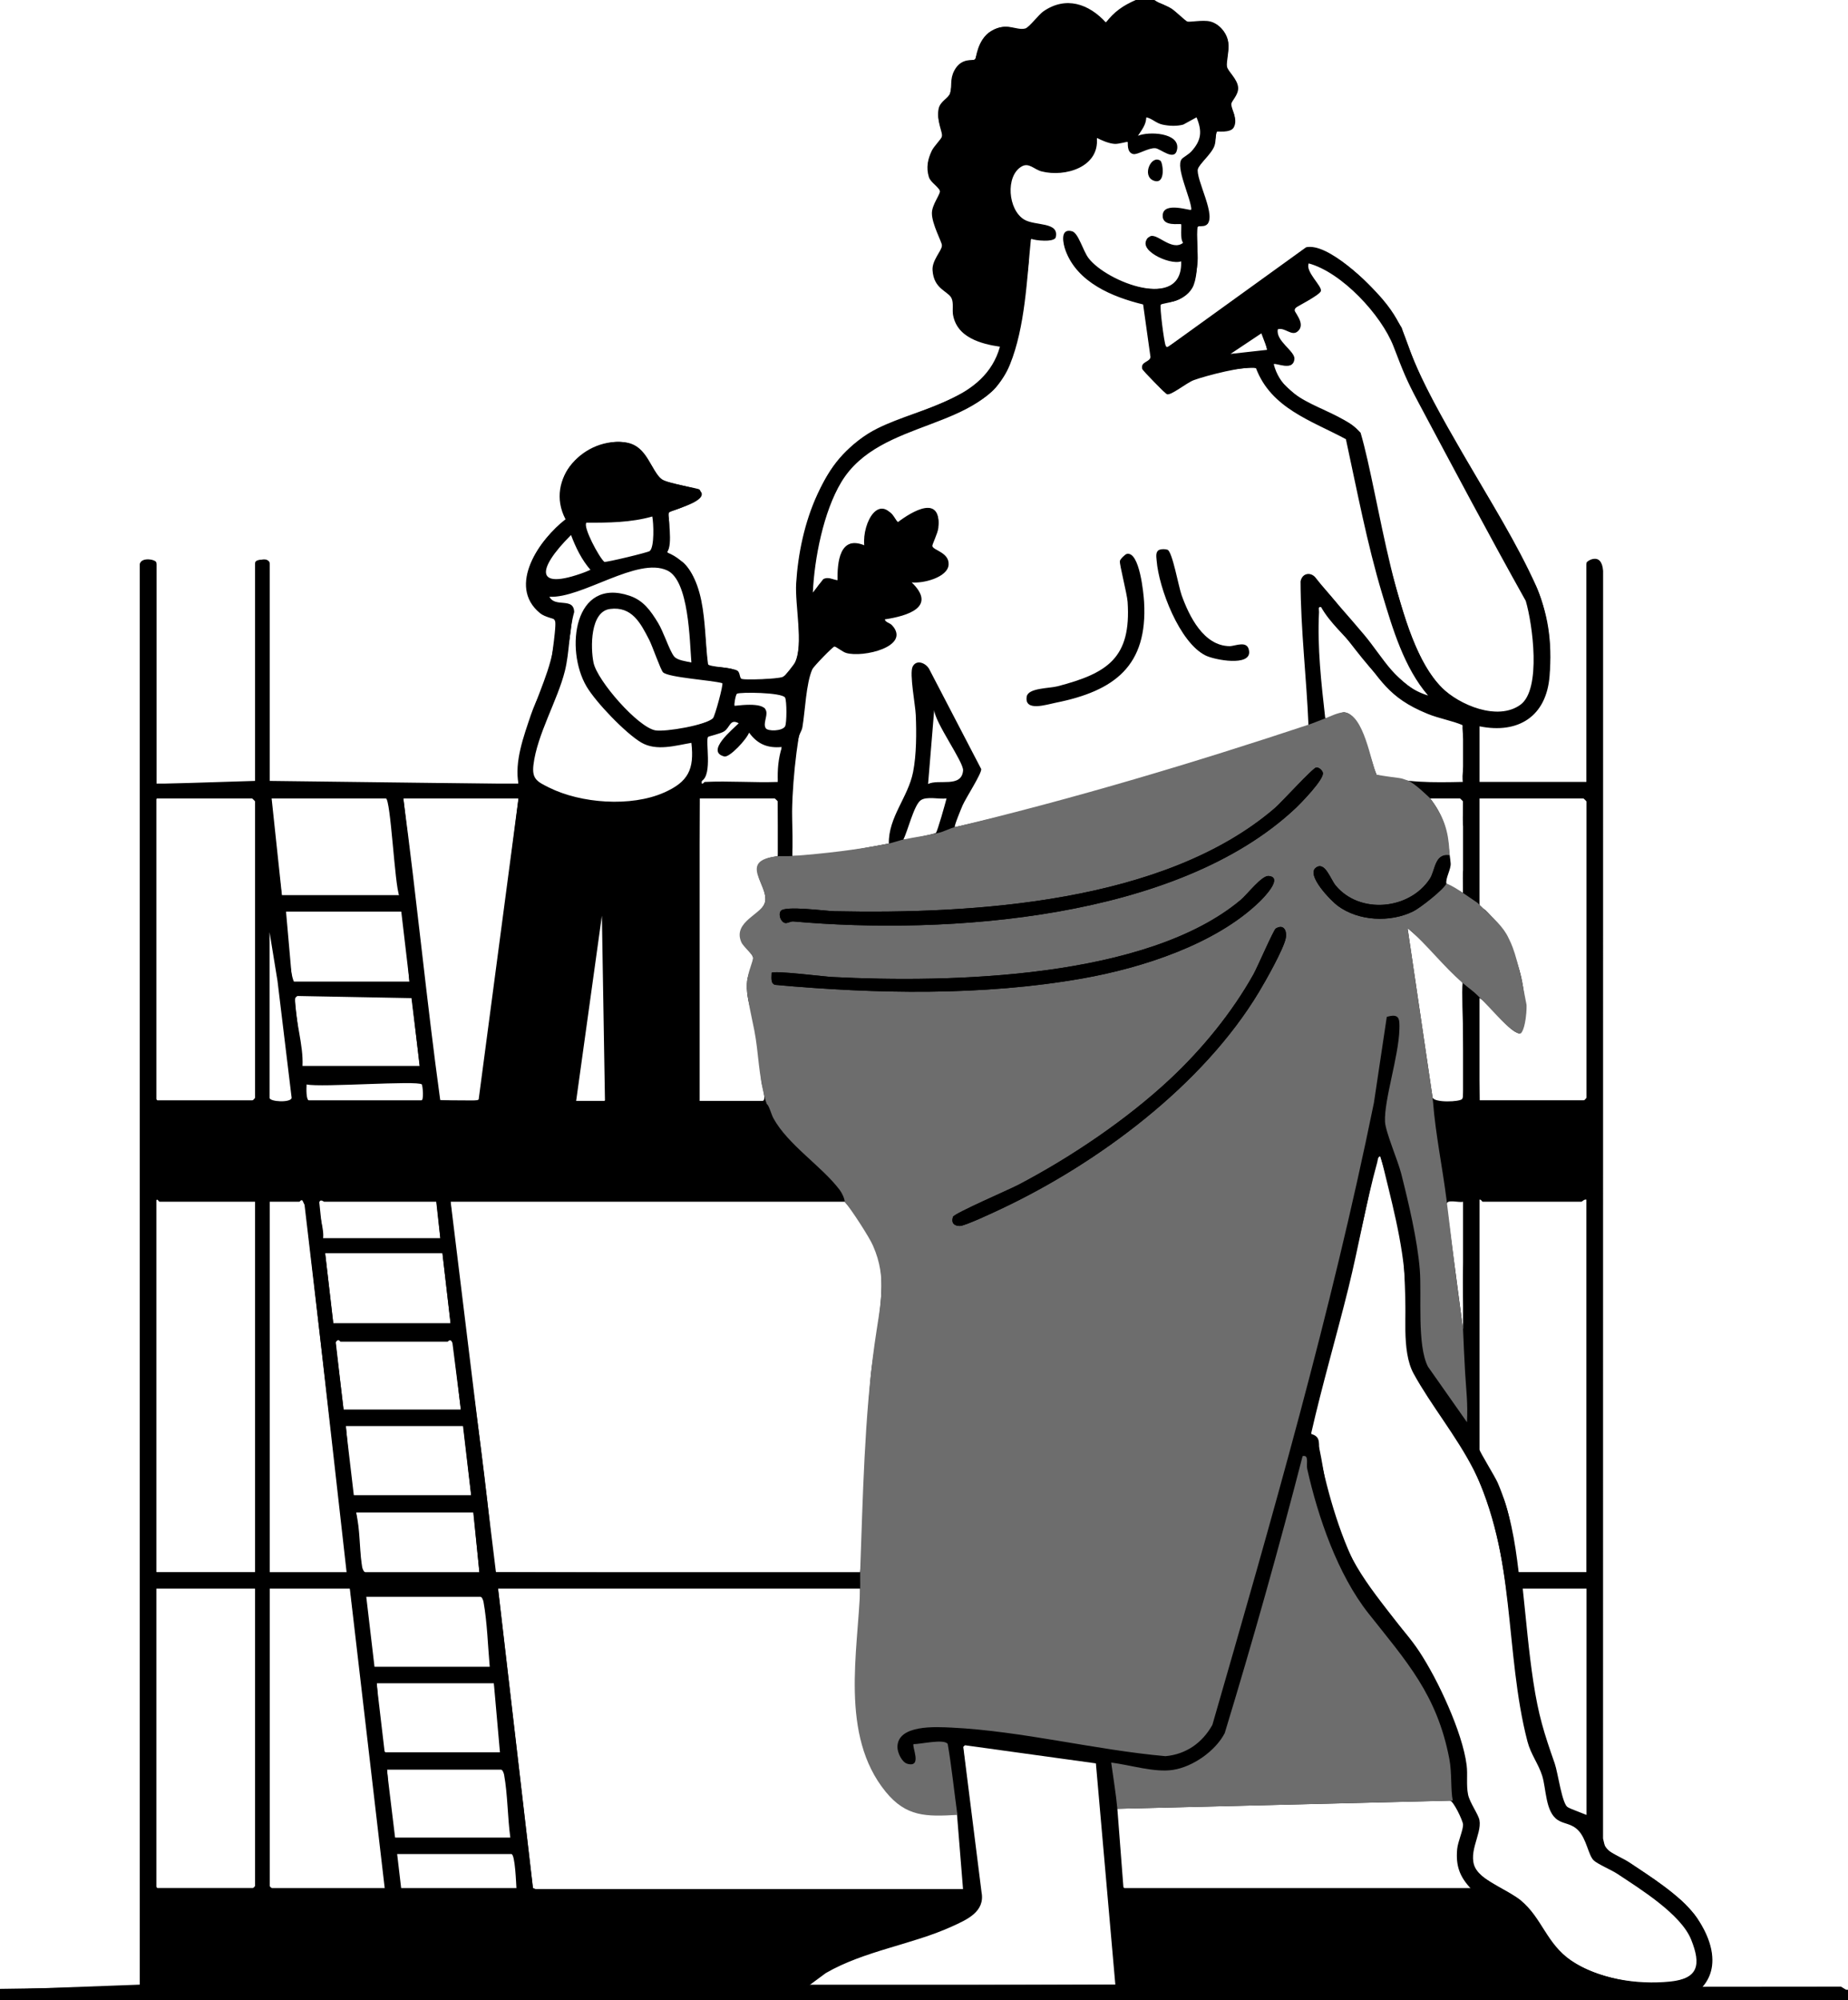
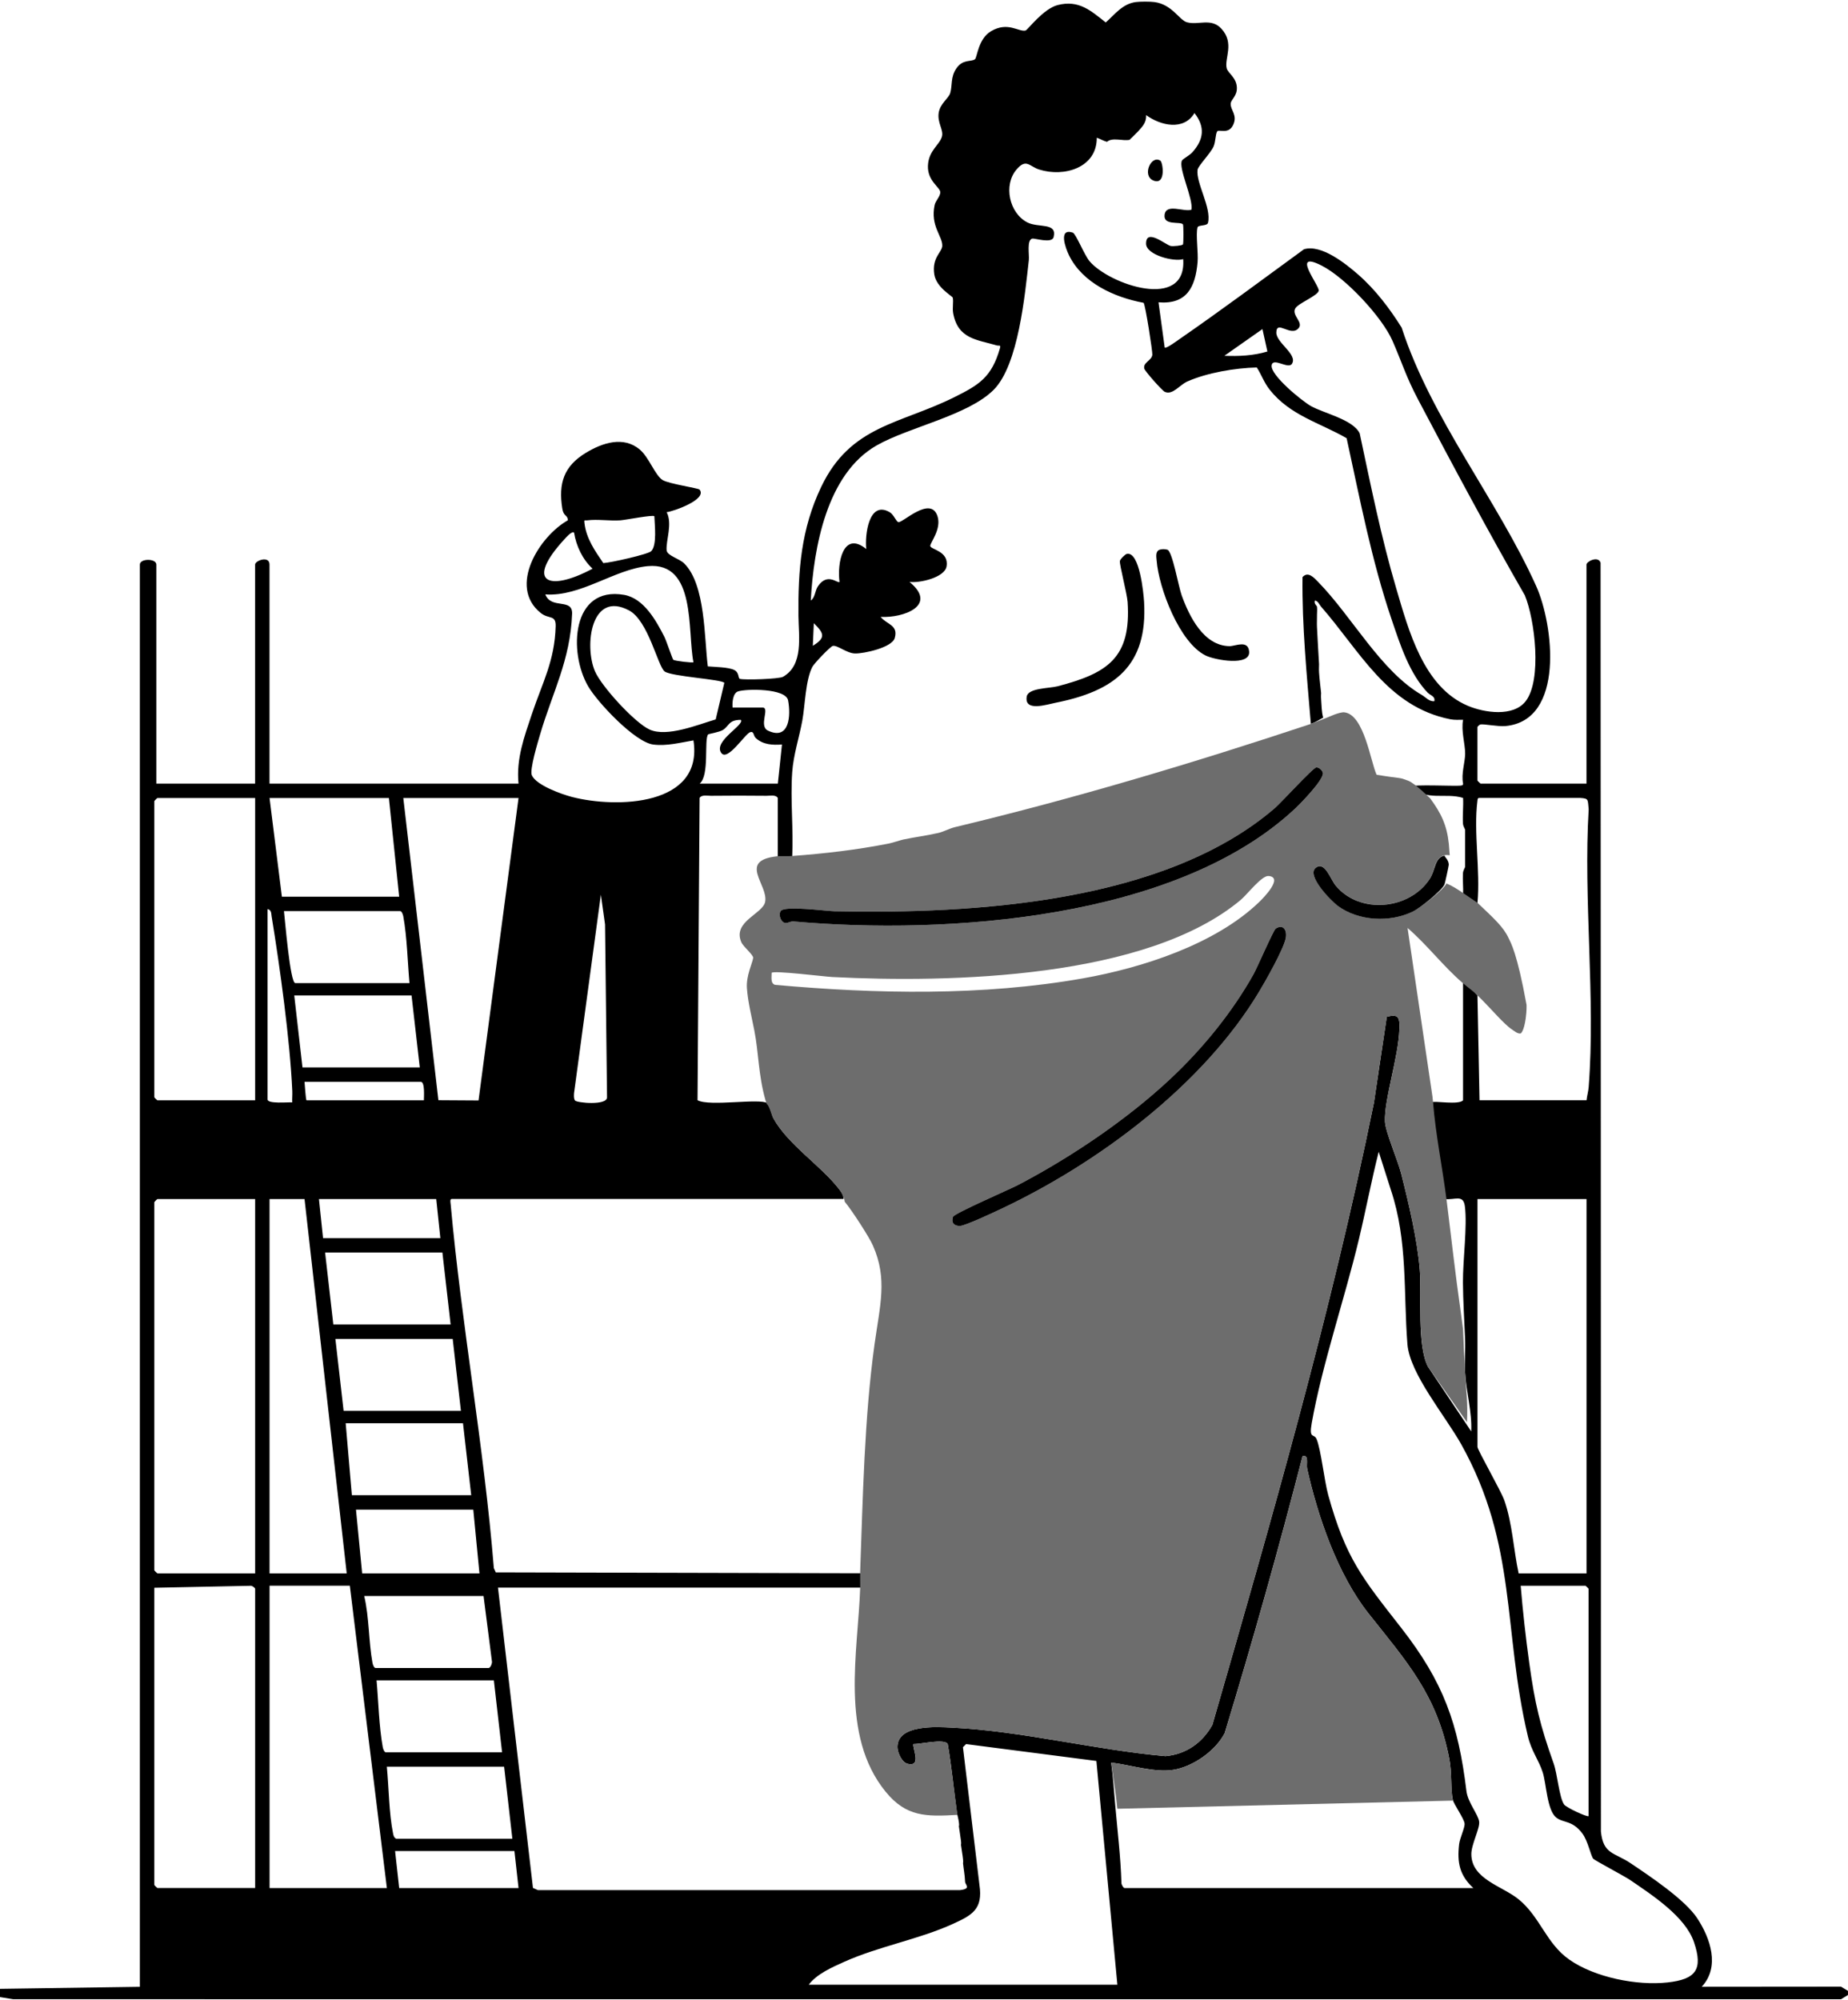
<svg xmlns="http://www.w3.org/2000/svg" id="Layer_3" data-name="Layer 3" viewBox="0 0 894.21 967.61">
  <g>
-     <path d="M558.59,0c2.53,1.81,5.65,2.49,8.28,4.16,1.88,1.19,6.71,5.91,7.6,6.24,1.18.45,7.46-.89,11.07-.02,4.43,1.07,8.15,5.57,8.8,10.11.57,3.97-1.01,9.36-.62,11.71s5.18,6.03,5.4,10.25c.18,3.44-3.18,6.38-3.3,7.81-.21,2.35,3.48,7.45,1.12,11.46-1.63,2.78-8.16,1.66-8.48,1.97-.24.24-.01,4.48-.76,6.71-1.34,4.02-7.6,9.23-8.05,10.93-1.41,5.29,9.91,24.17,3.82,27.66-1.26.72-3.65.28-3.92.53-1.1,1.03,1.59,22.42-2.6,29.75s-14.42,7.15-15.26,8.13c-.65.76,1.58,18.3,2.37,19.83.62,1.2,1.29,1.1,1.99-.03l65.96-47.58c10.59-2.31,30.49,17.46,37.08,25.23,11.55,13.61,11.08,22.3,18.1,36.66,16.38,33.54,39.2,66.62,55.13,100.17,7,14.73,8.77,28.99,7.49,45.34-1.53,19.55-15.11,28.14-33.89,24.35v26.88h51.78v-106.02c0-.77,7.32-5.62,8.01,3.94l-.03,613.25,1.24,5.23c12.19,6.77,26.24,15.33,36.6,24.63,10.9,9.8,21.77,29.47,9.95,42.31l70.77,1.01v4.98H0v-4.98l67.7-2.49V273.26c0-4.03,7.97-2.72,7.97-1v107.01l47.79-1.49v-105.52c0-2.04,6.97-2.04,6.97,0v105.52l120.47,1.49c-2.03-10.89,2.46-22.93,5.96-33.36,2.49-7.41,7.96-17.21,9.54-24.31.53-2.39,3.03-21.03,2.31-21.86-.26-.3-5.14-1.25-7.37-3.08-16.26-13.29,0-36,12.31-45.45-10.38-19.75,9.44-40.27,29.46-37.12,10.35,1.63,11.93,14.1,17.1,17.74,3.27,2.3,18.42,3.93,19.28,6.62,1.53,4.75-14.95,8.28-15.78,9.55s2.16,15.6-1,19.21c20.39,8.15,17.35,36.05,19.91,54.19.78,1.26,11.72,1.5,14.15,3.03,1.49.93.95,3.79,2.3,4.12,2.47.6,17.8.16,19.81-.99.98-.56,5.24-5.96,5.81-7.13,4.17-8.51-.09-27.72.56-38.26,1.75-28.33,12.65-61.76,39.49-75,21.25-10.48,51.79-13.36,59.12-39.45-9.26-1.32-20.62-4.5-22.66-15.16-.52-2.71.33-5.81-.74-8.22-1.6-3.59-8.69-4.32-9.22-13.71-.27-4.76,4.4-9.15,4.56-11.85.09-1.51-4.95-10.37-4.87-15.77.06-4.1,4.22-9.14,3.91-10.8-.3-1.55-4.53-3.83-5.37-6.56-1.4-4.53-.54-8.6,1.37-12.67,1.03-2.2,4.7-5.8,5.02-7.01.39-1.49-2.91-7.98-1.65-13.51.81-3.56,4.92-5.14,5.56-7.38,1.01-3.51-.27-6.66,2-10.95,3.46-6.56,9.27-4.58,10.09-5.34.59-.55.8-9.39,7.7-13.7,7.47-4.66,12.17-.15,16.53-1.31,1.9-.5,6.37-6.6,8.75-8.26,10.83-7.53,21.98-3.76,30.31,5.39,3.92-5.27,8.43-8.29,14.44-10.93h8.96ZM571.84,76.94c.79-.95,3.25-2.15,4.7-3.75,4.79-5.31,5.26-9.71,2.43-16.42l-6.4,3.5c-3.15.86-6.87.7-10.05.01s-4.95-2.92-7.9-3.54c.05,3.52-2.22,6.18-3.99,8.95,5.24-2.22,20.29-1.54,18.97,6.45-1.05,6.32-8.05-.25-10.55-.44-3.44-.26-8.66,3.32-10.71,2.83-3.34-.8-2.39-5.49-2.7-5.86-.21-.24-4.3,1.08-6.31.94-2.79-.18-6.12-1.66-8.61-2.93,1.4,14.18-15.31,19.13-26.71,16.24-3.66-.93-6.1-4.45-9.68-2.37-7.91,4.6-6.6,21.01,1.29,25.69,5.34,3.17,17.03.94,15.23,8.57-.58,2.46-10.01,1.66-11.99.65-1.97,19.48-2.79,42.74-10.2,60.98-13.29,32.72-62.72,25.43-81.58,56.81-8.61,14.33-13.02,36.88-13.76,53.42l5-6.46c2.32-1.37,4.59.19,6.93.49-.11-8.63.98-21.79,12.94-16.92-1.03-11.04,7.61-26.91,15.96-10.95,7.42-5.68,21.37-13.83,19.9,2.49-.24,2.65-3.08,8.16-2.91,8.86.51,2.15,8.23,3.08,7.87,8.99-.39,6.24-12.68,9.26-17.91,8.54,12.49,12-2.09,16.29-12.94,17.92.16,1.55,2.3,1.54,3.53,2.91,9.23,10.22-14.11,15.77-22.29,13.33-1.75-.52-4.88-3.14-5.66-3.08s-10.07,9.63-10.68,10.99c-3.04,6.76-3.49,20.52-4.8,28.05-.32,1.84-1.56,3.22-1.85,5.12-2.99,19.29-3.75,37.59-3.08,57.16,15.86.24,31.28-3.24,46.75-6.03-.2-12.87,9.31-22.33,11.73-34.56,1.66-8.38,1.68-19.05,1.31-27.64-.21-4.89-3.15-20.04-1.53-23.35,1.89-3.86,6.84-1.67,8.29,1.66l24.9,47.85c.32,2.09-7.36,13.87-8.97,17.51-.61,1.39-4.27,10.19-3.81,10.62,57.96-12.89,114.57-31.17,171.16-48.87-.95-23.35-3.8-46.67-3.85-70.05.69-3.66,4.41-4.8,7.02-2.09,7.59,9.61,15.94,18.58,23.79,27.97,9.2,10.99,15.81,24.82,30.89,29.33-11.57-13.41-17.11-32.17-22.17-49-7.39-24.6-12.14-49.92-17.59-75-16.72-8.99-36.15-14.88-43.5-34.33-5.14-1.42-24.36,3.68-30.05,5.75-3.6,1.31-11.24,7.75-13.13,6.8-.85-.42-11.65-11.37-11.86-12.19-.95-3.62,3.75-3.22,3.98-5.78l-3.56-25.42c-14.81-3.59-31.9-10.63-37.56-26.16-1.12-3.08-2.91-10.95,3.2-9.24,3.07.86,5.23,9.41,7.96,13,8.75,11.52,45.82,26,44.79,1.52-5.43,2.13-22.99-6.05-15.31-11.88,3.28-2.5,10.61,7.4,16.31,2.92-1.67-1.67-.65-8.62-1-8.95-.56-.54-9.35,1.5-8.91-4.5.48-6.59,13.3-1.93,13.88-2.47-.11-5.45-7.88-20.73-4.67-24.59ZM616.34,176.21c5.21,20.16,30,20.28,42.02,33.13,9.02,30.55,16.73,100.92,39.13,123.15,8.65,8.59,27.3,16.47,38.27,8.4,10.15-7.47,5.83-38.98,2.53-50.18-17.82-31.84-34.91-64.06-52.08-96.26-6.07-11.39-7.33-15.03-11.93-26.9-5.92-15.25-25.05-35.78-41.01-40.12-1.78,3.94,6.48,10.94,5.9,13.33-.51,2.08-12.4,7.89-12.87,8.58-.81,1.17,6.11,7.23,1.56,11.03-2.89,2.42-6.04-2.08-9.53-1.09-1.24,5.63,8.35,10.58,8.01,14.37-.55,6.22-9.11,1.67-10,2.55ZM610.35,161.27l-14.92,9.94,17.92-1.99-3-7.95ZM314.4,266.56c2.34-1.93,1.86-13.55,1.23-16.69-10.29,2.93-21.26,3.03-31.86,2.99-1.88,1.87,6.2,16.97,8.67,18.96,1.1.26,21.09-4.54,21.96-5.25ZM285.76,275.74c-4.32-4.98-7.14-10.79-9.45-16.91-17.03,16.96-18.09,27.92,9.45,16.91ZM334.55,320.54c-.86-10.45-1.13-39.64-11.67-44.57-14.48-6.78-41.23,13.59-57.03,12.72,2.74,5.44,11.79.05,11.99,7.4-2.59,9.17-2.23,19.33-4.49,28.46-3.52,14.19-13.49,30.78-15.23,45.53-.81,6.83,1.87,8.08,7.52,10.9,15.53,7.74,39.7,9.49,55.65,2.45,11.7-5.17,14.74-11.16,13.26-24.06-7.68,1.29-16.92,4.15-24.24-.15-7.59-4.46-22.05-19.52-26.55-27.22-10.42-17.83-6.07-52.92,20.89-43.79,6.75,2.28,10.2,7.27,13.77,13.11,2.61,4.27,5.39,13.12,7.71,16.18,1.52,2,6.04,2.39,8.41,3.03ZM707.94,378.28v-27.38c-5.47-2.36-11.4-3.21-17.28-5.62-19.34-7.92-22.53-16.73-34.49-31.22-5.57-6.75-12.67-12.79-16.94-20.4-1.64-.27-.92,1.34-.98,2.46-.89,16.94,1.11,34.49,3,51.28,2.98.72,7.07-2.98,9.3-2.78,8.27.75,12.68,23.93,15.55,30.19,13.98,3.97,27.4,3.78,41.86,3.45ZM320.86,325.27c-1.17-1.08-5.16-12.7-6.7-15.69-4.17-8.1-8.34-16.36-18.98-14.98-9.66,1.25-9.47,18.81-7.98,26,1.82,8.75,21.61,31.35,29.98,32.73,4.88.81,24.59-2.54,27.83-5.91.92-.96,5.11-16.3,4.49-16.92-4.96-1.44-25.88-2.69-28.64-5.23ZM370.52,352.28c1.02,1.6,7.97,1.46,9.35-.86.88-1.48.88-12.47,0-13.96-1.48-2.51-21.83-2.73-23.27-1.84-.64.4-1.52,5.44-1.14,5.83,23.54-2.75,12.35,6.61,15.06,10.83ZM449.07,379.28c5.08-2.56,16.23,2.05,16.95-6.54.34-4.04-13.65-23.21-13.98-29.28l-2.96,35.83ZM341.03,378.28c11.73-.56,23.61.41,35.35,0-.25-5.7.21-11.47,1.99-16.91-7,.67-11.84-1.37-15.92-6.98-.96,3.05-9.41,12.21-11.98,11.56-9.26-2.35,4.14-13.18,6.98-16.05-4.26-2.36-4.1,1.95-7.05,3.91-1.69,1.12-7.49,2.37-7.76,2.68-1.46,1.67,2.26,18.23-3.09,21.31-.25,3.03,1.03.5,1.48.48ZM75.67,532.58h46.3c.11,0,1.49-1.39,1.49-1.49v-143.35c0-.11-1.39-1.49-1.49-1.49h-46.3v146.34ZM193.16,433.03c-2.14-4.27-4.11-46.79-6.47-46.79h-55.26l4.98,46.79h56.76ZM250.91,386.25h-55.76c6.52,48.51,11.21,97.6,17.86,145.9,3.43.25,18.88,1.84,19.83-1.21l18.07-144.7ZM376.37,414.12c.86-1,0-22.65,0-26.38,0-.11-1.39-1.49-1.49-1.49h-36.34v146.34h30.37c2.28,0-.3-7.64-.49-9.47-.62-5.94-.37-12.96-1.13-18.78-1.37-10.41-6.87-19.67-5.74-29.89.36-3.24,3.14-8.67,2.89-11.03-.29-2.87-6.6-5.83-5.99-11.88.55-5.53,10.75-10.2,11.78-15.26,1.47-7.24-8.91-15.31.25-20.59,1.85-1.07,5.7-1.35,5.9-1.58ZM458.02,386.25c-3.52.49-9.7-1.14-12.52.91-3.31,2.4-6.27,14.99-8.39,18.98.63.49,15.08-2.7,15.73-3.17.71-.52,4.6-14.4,5.18-16.73ZM707.94,432.04v-44.3c0-.11-1.39-1.49-1.49-1.49h-14.44c5.9,7.61,7.84,13.91,8.94,23.41.27,2.33.85,6.08.99,8,.22,2.86-2.57,7.2-2.05,9.77.11.52,6.85,3.67,8.05,4.62ZM715.91,532.58h50.28c.11,0,1.49-1.39,1.49-1.49v-143.35c0-.11-1.39-1.49-1.49-1.49h-50.28v52.76c0,.17,1.84.3,3.01,1.43,13.51,13.14,22.72,39.41,16.94,57.85-.23.74.37,2.17-1.51,1.44-5.62-2.19-12.77-13.62-18.44-16.91v49.77ZM194.16,441h-55.76l2.99,33.85h56.76l-3.98-33.85ZM292.73,532.58l-1.49-89.6-12.45,89.6h13.94ZM681.07,448.96l12.11,81.96c.89,2.69,13.34,2.14,14.33.73,2.3-3.3-.69-48.4.22-56.1-7.02-10.15-17.36-18.46-26.66-26.59ZM130.43,450.95v80.14c0,1.95,10.27,2.5,10.69.04l-6.85-56.64-3.84-23.54ZM146.37,515.66h56.76l-4.03-32.8-55.19-1.03c-1,.72-1.13.84-1.12,2.02.02,9.83,4.08,21.61,3.59,31.81ZM204.12,524.62c-1.9-2.04-48.91,1.56-55.76,0-.09,1.61-.43,7.96,1.49,7.96h53.77c1.81,0,.79-7.65.5-7.96ZM634.39,693.69c5.32,1.36,3.32,5.38,4.12,9.34,3.97,19.67,10.58,42.68,20.46,60.18,7.49,13.26,19.44,23.02,27.87,35.85,8.89,13.52,20.8,38.86,22.83,54.82.6,4.75-.25,9.52.69,14.24.8,3.98,5,9.56,5.52,12.44,1.27,7.18-6.8,16.8-1,24.85,3.15,4.38,16.01,9.8,20.96,13.89,10.4,8.58,12.41,20.97,24.54,29.22,13.17,8.96,31.91,11.66,47.62,10.11,13.86-1.36,15.19-8.13,10.33-20.27-4.94-12.36-24.74-24.57-35.8-31.9-2.82-1.87-9.63-4.74-11.41-6.51-2.59-2.57-3.43-10.35-7.43-14.47-3.35-3.44-6.69-2.92-9.92-5.02-6.02-3.91-5.55-15.05-7.52-21.35-1.85-5.91-5.48-10.25-7.17-16.73-11.06-42.56-5.67-91.47-25.99-131.3-8.4-16.47-20.72-31.32-29.08-46.58-6.07-11.09-3.24-30.23-3.96-42.83-1.2-21.23-7.05-41.71-11.95-62.22-1.43-.23-1.39,1.76-1.67,2.78-5.4,19.48-9.02,40.89-13.93,60.75-5.84,23.61-12.73,46.98-18.11,70.7ZM123.46,581.36h-46.3c-.3,0-.76-1.26-1.49-1v180.18h47.79v-179.19ZM168.27,760.55l-20.91-177.69-.99-2.07c-.74-.59-1.26.57-1.5.57h-14.44v179.19h37.84ZM211.09,581.36h-54.27c-.26,0-2.32-2.04-2.51,1.47-.25,4.43,2.7,11.56,2.01,16.45h56.76l-1.99-17.92ZM767.69,580.36c-1.07-.37-2.18,1-2.49,1h-47.79c-.3,0-.76-1.26-1.49-1v120.95c0,.92,7.54,13.08,8.82,16.07,5.98,13.91,8.33,28.16,10.1,43.16h32.86v-180.18ZM416.2,760.55c1.67-14.63,1.17-29.6,1.95-44.34.85-16.08,1.67-32.64,3.04-48.73,1.47-17.31,8.35-42.94,3.92-58.69-2.73-9.72-9.72-20.03-16.37-27.43h-190.68l21.91,179.19h176.24ZM707.94,581.36c-2.02.62-8.16-1.59-8,1.5l8,60.22v-61.72ZM214.07,606.25h-56.76l3.98,33.85h56.76l-3.98-33.85ZM223.03,681.9l-4.11-32.23c-.97-2.49-2.04-.62-2.36-.62h-51.78c-.37,0-.94-1.96-2.46.48l3.95,32.37h56.76ZM224.03,689.87h-56.76l3.98,33.85h56.76l-3.98-33.85ZM229.01,731.68h-56.76c2.14,8.33,1.55,18.11,2.99,26.38.14.83.8,2.49,1.49,2.49h55.26l-2.99-28.87ZM123.46,768.51h-47.79v145.34h46.3c.11,0,1.49-1.39,1.49-1.49v-143.85ZM169.27,768.51h-38.83v143.85c0,.11,1.39,1.49,1.49,1.49h54.27l-16.93-145.34ZM416.2,768.51h-175.24l16.93,145.34h208.1l-2.98-36.84c-8.44-.4-16.1,1.61-23.84-2.55-13.14-7.06-22.84-27.2-24-41.71-1.66-20.89,1.46-43.33,1.03-64.24ZM767.69,768.51h-30.87c1.63,15.02,2.86,30.2,5.14,45.14,2.46,16.12,5.1,24.54,10.33,39.44,1.62,4.62,3.5,19.75,6.47,21.4l8.93,3.52v-109.5ZM236.97,806.34c-.89-9.97-1.23-21.6-3-31.35-.15-.84-.76-2.5-1.48-2.5h-55.26l3.98,33.85h55.76ZM238.97,814.3h-56.76l3.98,33.85h55.76l-2.99-33.85ZM391.31,960.63l148.38-.47-9.41-107.1-64.29-8.89,8.95,71.19c1.83,9.51-7.16,13.34-14.26,16.58-19.27,8.8-42.34,11.73-61.08,22.56l-8.29,6.13ZM246.93,888.96c-1.32-9.67-1.28-20.9-3-30.35-.15-.84-.76-2.5-1.48-2.5h-55.26l3.98,32.85h55.76ZM711.93,913.85c-5.57-5.81-7.58-11.13-6.84-19.29.32-3.6,3-9.35,2.84-12-.11-1.8-4.67-11.44-6.35-11.47l-160.91,3.94,2.99,38.83h168.27ZM249.92,913.85c-.18-2.46-.64-16.92-2.49-16.92h-55.26l1.99,16.92h55.76Z" />
    <path d="M545.29,267.95c6.12-1.19,8.06,19,8.31,23.24,1.78,30.93-14.23,43.06-42.8,48.78-4.41.88-15.22,4.48-13.99-2.98.69-4.22,10.9-3.93,14.98-5,24.14-6.31,35.64-13.71,33.84-40.8-.26-3.91-4.04-18.27-3.74-19.8.18-.92,2.52-3.27,3.4-3.44Z" />
    <path d="M561.21,265.91c1.04-.35,2.64-.31,3.69.03,2.38.77,5.36,17.83,6.87,22.02,3.64,10.13,10.63,24.47,23.16,24.63,2.79.04,8.94-3.19,9.5,2.54.73,7.36-16.55,4.18-21.02,2-12.68-6.18-22.7-32.62-23.74-46-.14-1.8-.69-4.47,1.53-5.22Z" />
    <path d="M561.48,77.74c1.23.83,2.78,11.82-3.18,9.67s-1.32-12.71,3.18-9.67Z" />
  </g>
  <path d="M549.63.99c2.12-.28,6.84-.28,8.96,0,8.54,1.14,12.02,8.67,15.64,9.75,5.53,1.64,11.74-2.3,16.77,3.14,6.54,7.07,1.31,14.46,2.59,19.22.61,2.29,4.69,4.41,4.9,9.2.19,4.26-2.89,5.73-2.99,7.91-.14,3.08,3.46,5.44,1.19,10.24s-6.99,1.89-7.75,3.16c-.84,1.4-.69,4.89-1.73,7.27-1.38,3.18-7.49,9.4-7.74,11.24-.87,6.35,6.85,18.39,5.05,25.67-.42,1.7-4.7.88-5.08,2.26-.91,3.35.44,12.31.04,16.78-1.06,12.13-5.24,20.53-18.9,19.42l2.99,21.88c.62.73,6.24-3.44,7.28-4.16,20.3-14.03,40.18-28.85,60.12-43.39,8.37-2.51,20.13,6.93,26.2,12.22,8.23,7.17,15.3,16.46,21.07,25.71,14.23,43.95,46.4,83.52,65.08,125,8.37,18.58,14.06,65.14-14.94,67.74-3.45.31-10.23-1.08-12.03-.79-.44.07-1.45,1.08-1.45,1.25v25.87c0,.11,1.39,1.49,1.49,1.49h51.28v-105.96c0-1.45,5.66-4.43,6.82-.84l.1,256.6c.04,118.76.09,238.11.06,357.14,1.11,11.14,6.52,10.07,14.45,15.41,9.32,6.26,26.21,17.54,32.16,26.57,6.38,9.7,11.13,23.52,2.17,33.14l67.38-.06,3.39,2.06v1.99l-3.39,2.06-884.4-.02-6.43-1.04v-3.98l67.7-.99V273.12c0-3.03,7.97-3.03,7.97,0v105.96h47.79v-105.96c0-1.93,6.97-4.48,6.97,0v105.96h120.49c-1.2-11.95,2.8-22.71,6.51-33.79,5.05-15.05,11.01-25.58,11.46-42.35.15-5.7-3.28-3.22-7.26-6.43-15.94-12.82-.47-37.19,13.18-44.81-.14-2.79-2.07-1.64-2.71-5.69-1.94-12.24.77-20.49,11.38-26.93,8.02-4.87,18.2-8.27,26.11-1.61,4.49,3.78,7.45,12.6,11.1,14.78,3.12,1.86,17.23,3.88,17.82,4.59,3.97,4.75-12.71,10.6-15.9,10.93,2.92,5.68-.4,13.61-.03,18.39.21,2.7,6.07,3.98,8.53,6.43,10.34,10.28,9.65,36.12,11.41,49.79,3.39.3,9.84.33,12.73,1.71,2.62,1.25,1.77,4.03,2.82,4.33,2.24.62,18.94.09,20.85-1.01,10.01-5.75,7.55-19.43,7.45-29.45-.22-22.07,1.27-42.05,11.05-62.5,14.22-29.71,37.93-30.18,64.26-43.25,12.13-6.02,18.13-9.68,22.17-23.63.58-2-.4-1.17-1.38-1.45-9.74-2.84-18.93-3.1-21.23-15.62-.47-2.59.25-5.54-.21-7.53-.17-.71-7.94-4.91-8.92-11.21-1.28-8.23,3.78-10.73,3.87-13.86.14-4.63-5.87-9.6-3.72-19.69.44-2.08,2.79-4.29,2.75-6.22-.06-2.42-6.28-5.41-5.98-12.85s5.79-10.09,6.82-14.24c.78-3.14-2.4-6.61-1.6-11.43.74-4.45,4.79-6.9,5.55-9.42,1.15-3.83.06-7.68,2.98-11.95,3.16-4.63,7.07-3.06,8.99-4.44,1.1-.79,1.51-9.89,7.82-13.59,8.18-4.8,13.36.5,16.69-.31.97-.24,8.53-10.51,15.5-12.31,10.21-2.63,15.98,2.63,23.29,8.41,4.5-3.99,8.08-9.02,14.57-9.88ZM691.02,335.3c-9.01-9.32-13.46-23.32-17.64-35.61-9.7-28.56-15.34-58.28-21.77-87.69-13-7.53-27.3-10.94-37.24-23.48-2.81-3.55-3.89-7.15-6.24-10.75-10.43.25-24.02,2.53-33.62,6.79-3.77,1.67-7.12,6.77-10.93,4.98-1.29-.6-9.53-9.92-9.86-11.16-.82-3.04,3.59-3.89,3.87-6.77.15-1.52-3.37-24.17-4.22-25.12-14.11-2.64-29.6-9.57-36.15-23.09-1.67-3.45-5.2-13.19,1.88-10.86,1.48.49,5.62,10.89,8.1,13.82,9.58,11.33,47.12,24.15,45.32-1.01-4.46,1.45-17.93-2.01-17.96-7.46-.04-7.72,9.57.68,11.95,1.11,1.23.22,5.41-.17,5.89-.73.32-.37.32-9.37,0-9.74-1.28-1.51-9.5.74-8.89-4.54.67-5.81,9.21-1.33,12.98-2.53,1.11-5.02-6.6-20.54-4.51-23.87.5-.8,3.65-2.41,5.03-3.97,5.45-6.13,6.24-12.2.97-18.92-5.24,8.7-16.44,6.05-23.38.99.12,3.82-1.87,5.52-3.99,7.96-.3.34-2.82,2.86-2.99,2.98-.32.19-.76.68-1,.99-3.14.75-8.39-1.36-10.95.99-1.68-.41-3.32-1.45-4.97-1.99.1,14.55-15.79,19.21-27.86,15.39-4.81-1.52-6.23-5.57-10.99.02-6.43,7.54-3.5,21.09,5.29,25.58,5.37,2.74,14.47-.15,12.68,7.09-.81,3.28-9.21.42-10.37.74-2.72.77-1.33,7.73-1.62,10.37-1.88,16.63-5,50.6-16.93,62.68-12.33,12.48-41.09,18.1-56.66,26.96-24.24,13.78-30.5,49.48-31.93,75.03,2.11-1.24,1.98-4.69,3.51-6.92,4.65-6.78,9.55-1.08,10.41-2.04-1.23-8.71,1.57-25.15,12.94-15.92-.75-6.56,1.16-23.76,11.36-17.8,1.97,1.15,3.05,4.52,4.18,4.79,2.01.49,15.51-12.95,18.89-2.97,2.13,6.31-3.59,12.94-3.47,14.5.14,1.72,9.15,2.47,7.89,9.88-.93,5.46-13.12,8.14-17.93,7.52,13.93,11.41-2.95,17.5-13.94,16.91,2.85,3.73,8.62,3.79,6.8,10.22-1.31,4.65-15.04,7.6-19.26,7.48-4.03-.11-8.62-4.2-10.74-3.65-1.25.33-9.03,8.5-9.87,10.12-3.35,6.48-3.53,18.77-4.86,25.99-1.51,8.25-4.28,16.46-4.89,24.97-.96,13.39.68,27.78-.01,41.28-2.68.2-4.81-.2-6.97,0v-28.85c-1.03-1.65-3.78-.99-5.46-1.01-8.95-.09-17.96-.11-26.91,0-1.68.02-4.43-.64-5.46,1.01l-1,146.26c5.91,3.2,30.03-1.12,33.9,1.45,1.17.78,1.77,5.36,2.77,7.18,7.03,12.88,23.29,23.11,32.05,34.65,1.06,1.39,1.87,2.67,1.99,4.48h-189.61c-1.04.01-.63,1.64-.56,2.46,5.29,58.83,16.14,117.22,20.9,176.14l.94,2.05,177.3.43c-.07,1.86.08,4.56,0,6.96h-176.24s16.93,145.27,16.93,145.27l2.39,1.05h204.27c5.55-.65,2.51-2.52,2.44-4.03-.15-3.42-.69-5.88-1-8.95-.01-.13.16-.45,0-1.99-.25-2.37-.71-4.62-1-6.96-.02-.13.22-.28,0-1.99-.3-2.35-.69-4.65-1-6.96-.02-.13.24-.19,0-1.99s-.78-3.38-1-4.97c-1.51-10.95-2.53-21.99-4.42-32.89-1.79-2.64-13.3.21-16.5.06-1.03.99,4.42,11.53-3.01,9.54-2.71-.73-4.8-5.46-4.81-8.05-.03-11.01,18.79-9.81,26.24-9.45,33.92,1.64,69.47,10.8,103.46,13.82,10.02-.92,17.85-6.47,22.69-15.14,28.72-99.55,57.46-199.31,78.17-300.97l6.22-41.54c6.16-1.77,6.25.89,6.1,6.07-.37,13.18-7.46,34.19-6.96,44.67.23,4.86,6.25,18.84,7.82,25.02,3.58,14.08,7.92,32.37,9.02,46.7.96,12.37-1.43,36.45,3.96,46.79l20.93,31.31c.43-9.49-2.39-18.94-2.97-28.37-.33-5.44.22-10.97,0-16.41-.38-9.19-.99-18.34-1.04-27.31-.07-10.84,2.17-27.16.94-36.78-.77-6.06-4.89-2.9-9.85-3.56-1.97-15.58-4.75-31.09-5.98-46.77.88-.89,12.84,1.42,14.94-.99v-58.7c3.03,2.96,4.64,5.65,6.97,7.96l1,50.74h51.78c.23-2.17.86-4.22,1.04-6.43,3.37-43.22-2.64-90.73,0-134.4-.54-4.55.21-5.17-4.03-5.43h-48.79c-.98-.05-.92.65-1.02,1.44-1.91,14.98,1.48,33.89.03,49.3-3.51.6-5.02-2.69-6.97-3.98.19-3.47-.27-7.02-.04-10.49.09-1.29,1.03-2.6,1.03-2.95v-17.91c0-.35-.95-1.66-1.03-2.95-.26-4.12.26-8.35.04-12.47-8.53-2.69-17.87,1.78-24.9-5.47.04-1.17,21.08-.17,23.46-.47.79-.1,1.49-.04,1.44-1.02-.98-4.73.97-10.2,1-14.43.03-4.73-2.05-11.13-.99-16.42-2.08.02-4.16.16-6.22-.25-30.47-6.06-43.61-32.92-62.49-54.47-.85-.98-1.43-2.71-2.98-2.98-.64,1.52.92,2.46.99,2.98.2,1.51-.04,3.37,0,4.97.03,1.43-.1,2.83,0,4.97.28,6.01.66,11.93,1,17.91.03.54-.12,2.13,0,3.98.22,3.39.67,6.6,1,9.95.02.18-.13,1.41,0,2.98.24,3.02.19,6,1,8.95-.73.25-2.87,1.87-5.97,2.98-1.96-23.6-4.31-47.26-4.03-70.98,2.69-3.02,5.6.33,7.54,2.31,16.55,16.93,30.27,43.16,50.26,54.74,1.78,1.03,3.48,3.23,5.97,2.98.57-2.35-1.83-2.78-2.98-3.97ZM625.18,175.98c-1.78,2.82-9.06-3.2-9.84.64-.96,4.73,14.87,17.52,18.98,19.82,6.3,3.52,20.43,6.52,23.61,13.22,5.35,25.06,10.39,50.31,17.65,74.89,6.03,20.42,13.21,47.83,34.67,56.89,8.03,3.39,22.01,5.5,28-2.23,7.96-10.27,4.47-39.49-.41-51.21-17.91-31.17-34.85-62.87-51.63-94.67-5.92-11.21-7.65-17.57-12.39-28.41-5.11-11.7-22.89-30.61-34.26-36.41-15.33-7.82-.99,9.68-1.46,12.13s-10.03,6.1-11.37,8.6c-1.8,3.36,4.07,6.63,1.65,9.5-3.77,4.48-10.69-4.24-10.79,2.12-.08,4.96,10.42,10.61,7.58,15.11ZM613.27,170.05l-2.4-10.85-18.42,12.92c7.02.29,14.06-.04,20.82-2.07ZM316.63,249.73c-.75-.78-13.96,1.81-16.44,1.99-5.09.36-11.11-.63-15.94,0-1.45.19-1.67-.57-1.43,1.44.89,7.38,5.07,13.36,9.12,19.25,3.4-.17,21.71-4.24,23.18-5.78,2.89-3.01,1.63-12.8,1.51-16.91ZM277.79,257.7c-1.03-.97-3.77,2.19-4.49,2.97-19.42,20.96-8.11,25.94,13.44,14.44-4.79-4.36-7.96-11.05-8.95-17.41ZM335.55,320.37c-3.05-15,1.55-48.7-22.12-46.49-16.07,1.5-32.54,14.91-49.57,13.67,2.87,7.43,13.27,1.59,12.97,9.39-.87,22.51-9.47,37.9-15.46,58.26-1.07,3.65-5.2,17.19-4.02,19.85,2.12,4.82,14.47,9.22,19.45,10.5,21.48,5.54,63.68,4.49,58.75-27.37-6.39,1.08-12.84,2.82-19.43,2.01-8.84-1.08-26.97-20.34-31.53-28.19-9.61-16.52-7.98-48.62,17.38-44.23,9.54,1.65,15.49,12.41,19.51,20.3.95,1.87,3.87,10.71,4.32,11.11.63.56,9.34,1.59,9.76,1.18ZM350.49,330.34c-1.24-1.72-25.55-3.05-28.87-5.5s-7.86-24.55-17.24-29.54c-18.34-9.75-21.79,17-16.5,29.42,3.12,7.32,19.36,25.06,26.5,28.24,8.46,3.78,23.34-2.4,31.93-4.93l4.18-17.71ZM393.31,312.42c6.43-3.96,5.42-6.07.48-10.94l-.48,10.94ZM354.47,342.27h14.44c3.91,0-2.06,8.95,2.73,11.2,10.41,4.9,11.08-7.42,9.7-14.66-1.12-5.88-20.27-5.65-24.21-4.33-2.57.86-2.86,5.48-2.65,7.8ZM338.54,379.08h37.84l2-18.91c-4.52.32-8.94.13-12.51-2.96-1.53-1.32-.87-3.61-2.9-2.99-2.54.86-10.99,14.4-14,9.97-3.87-5.7,11.55-13.54,9.48-15.95-5.95.04-5.54,2.89-8.57,4.85-1.8,1.16-7.01,1.92-7.24,2.21-2.04,2.51.78,19.86-4.09,23.78ZM123.46,386.05h-47.3c-.11,0-1.49,1.39-1.49,1.49v143.28c0,.11,1.39,1.49,1.49,1.49h47.3v-146.26ZM188.18,386.05h-57.75l5.97,47.76h56.76l-4.98-47.76ZM250.91,386.05h-55.76l16.98,146.21,19.42.12,19.36-146.32ZM290.75,432.82l-12.99,96.06c-.06,1.12-.18,2.58.47,3.5.82,1.16,15.58,2.58,15.5-1.56l-.96-83.62-2.02-14.38ZM129.44,439.78v92.03c0,2.36,9.83,1.3,11.95,1.5-.08-1.82.12-3.69.04-5.52-1.11-24.69-5.97-59.81-10-84.53-.24-1.48-.05-3.08-2-3.48ZM198.14,475.6c-.92-10.31-1.17-22.24-3-32.33-.15-.84-.76-2.5-1.48-2.5h-56.26c.47,3.71,2.96,34.82,5.48,34.82h55.26ZM199.14,481.56h-56.76l3.98,34.82h56.76l-3.98-34.82ZM205.11,532.31c0-1.66.58-8.95-1.49-8.95h-56.26c.14.93.54,8.95,1,8.95h56.76ZM753.02,879.27c-4.44-3.56-4.77-16.33-6.52-21.83-1.98-6.18-5.47-10.22-7.23-17.65-12.12-51.21-5.01-92.26-32.16-140.99-7.63-13.7-24.96-34.16-26.09-48.55-1.96-24.86.24-50.02-8-74.59l-5.89-18.47c-3.56,14.1-6.26,28.45-9.65,42.6-6.86,28.62-17.73,60.35-22.76,88.68-1.41,7.96,1.1,4.83,2.33,7.69,2.15,5.01,3.72,20.11,5.68,27.19,8.52,30.74,16.63,40.25,35.32,64.2,20.48,26.25,27.58,46.35,31.52,78.86.67,5.56,5.69,11.31,6.17,14.86.42,3.15-3.8,10.99-3.79,15.69.03,12.16,14.99,15.41,22.9,21.88,10.49,8.58,13.27,21.31,24.55,29.19,12.29,8.59,32.72,12.66,47.52,11.01,13.6-1.52,17.3-6.17,12.76-19.51-4.22-12.39-20.22-22.74-30.76-29.96-3.02-2.06-17.33-9.58-17.99-10.38-1.2-1.49-2.56-8.61-5.23-12.18-4.92-6.59-9.24-4.99-12.67-7.75ZM123.46,580.07h-47.3c-.11,0-1.49,1.39-1.49,1.49v178.1c0,.11,1.39,1.49,1.49,1.49h47.3v-181.08ZM147.36,580.07h-16.93v181.08h37.34l-20.41-181.08ZM211.09,580.07h-56.76l1.99,18.9h56.76l-1.99-18.9ZM767.69,580.07h-52.77v119.89c0,1.45,11.39,21.29,12.98,25.83,3.91,11.13,4.46,23.87,6.93,35.36h32.86v-181.08ZM214.07,605.94h-56.76l3.98,34.82h56.76l-3.98-34.82ZM219.05,647.72h-56.76l3.98,34.82h56.76l-3.98-34.82ZM224.03,688.52h-56.76l2.99,34.82h57.75l-3.98-34.82ZM702.96,870.6c-1.1-5.08-.36-12.89-1.67-19.72-5.96-31.07-20.68-47.05-39.12-70.36-14.9-18.84-24.43-46.6-29.64-69.87-.54-2.43,1.03-7.03-2.24-6.21-11.58,44.92-24.17,89.62-37.68,134-4.45,8.61-15.41,16.31-25.01,17.78-9.06,1.39-20.72-2.43-29.92-3.52.92,6.92,1.37,13.93,1.98,20.89,1.1,12.41,2.6,24.83,2.98,37.31-.03.81.94,2.48,1.5,2.48h168.77c-6.65-6.15-7.92-12.33-6.86-21.28.34-2.87,2.82-7.96,2.63-9.91-.24-2.47-5.23-9.32-5.72-11.59ZM229.01,730.31h-56.76l2.99,30.84h56.76l-2.99-30.84ZM123.46,913.38v-144.77c0-.43-1.56-1.67-2.39-1.45l-46.4.95v143.77c0,.11,1.39,1.49,1.49,1.49h47.3ZM169.27,767.12h-38.83v146.26h56.76l-17.92-146.26ZM768.68,878.56v-109.94c0-.11-1.39-1.49-1.49-1.49h-31.36c1.03,12.39,2.42,24.86,4.12,37.17,2.76,19.98,5.2,30.17,11.84,48.86,1.81,5.1,2.69,16.49,5.06,19.82,1.07,1.5,11.24,6.2,11.83,5.59ZM233.99,772.1h-57.75c2.44,10.38,2.12,22.02,3.99,32.33.15.84.76,2.5,1.48,2.5h54.76c.8,0,1.86-2.38,1.54-3.43l-4.03-31.39ZM238.97,812.89h-56.76c.92,10.31,1.17,22.24,3,32.33.15.84.76,2.5,1.48,2.5h56.26l-3.98-34.82ZM391.31,960.15h149.36l-10.15-108.26-63.06-8.16-1.51,1.51,7.99,66.66c1.77,11.79-3.63,14.63-12.96,18.87-16.43,7.46-35.69,10.78-52.42,18.27-5.89,2.64-13.32,5.88-17.25,11.12ZM243.94,854.68h-56.76c.99,10.21,1.01,22.37,3.02,32.31.23,1.12.41,1.88,1.46,2.52h56.26l-3.98-34.82ZM248.92,895.47h-57.75l1.99,17.91h57.75l-1.99-17.91Z" />
  <path d="M693.42,533.14c1.23,15.68,4.55,31.58,6.52,47.16,2.69,21.32,3.93,33.62,7.02,55.37.27,1.88.56,4.19.98,7.41.23,5.44.67,15.62,1.01,21.05.58,9.42,1.34,14.41.9,23.9l-18.87-26.85c-5.39-10.34-3-34.41-3.96-46.79-1.11-14.33-5.45-32.62-9.02-46.7-1.57-6.18-7.59-20.16-7.82-25.02-.5-10.48,6.59-31.49,6.96-44.67.14-5.18.06-7.85-6.1-6.07l-6.22,41.54c-20.71,101.66-49.45,201.42-78.17,300.97-4.84,8.67-12.66,14.22-22.69,15.14-33.99-3.01-69.53-12.18-103.46-13.82-7.45-.36-26.27-1.57-26.24,9.45,0,2.58,2.1,7.32,4.81,8.05,7.43,2,1.98-8.55,3.01-9.54,3.2.15,14.71-2.7,16.5-.06,1.89,10.9,3.17,23.37,4.69,34.32-15.15.86-24.76,1.01-34.71-11.18-22.29-27.3-13.37-67.97-12.35-98.3.08-2.41-.07-6.11,0-7.96,1.31-36,2.05-74.93,6.98-110.33,2.61-18.76,6.34-31.5-.76-47.57-1.62-3.89-10.32-17.31-13.69-21.29-.11-1.81-1.43-4.37-2.48-5.77-8.75-11.53-25.02-21.77-32.05-34.65-1-1.82-2.03-6.09-3.2-6.87l-.6-1.76c-3.5-12.38-3.27-22.89-5.39-33.72-1.28-6.53-3.17-14.13-3.6-20.56-.4-6.03,2.56-11.72,3.03-14.61.18-1.43-4.77-5.38-5.74-7.61-4.37-10.03,10.48-13.7,11.53-19.53,1.61-8.2-13.25-19.82,5.55-22,2.15-.25,4.88.04,7.56-.16,15.97-1.21,30.96-2.94,46.75-6.03,1.64-.32,5.85-1.71,7.03-1.95,6.07-1.26,10.91-1.8,16.93-3.18,2.72-.63,5.32-2.15,7.97-2.79,58.23-13.94,115.85-31.2,172.25-49.95,3.11-1.12,7.15-2.81,7.89-3.06.52-.18,6.01-2.82,8.39-2.53,9.55,1.16,12.65,23.92,15.55,30.19,13.17,2.14,10.35,1.03,15.34,2.9,3.15,1.18,10.58,8.51,10.58,8.51,5.29,7.14,8.09,12.99,9.03,21.95.21,2,.3,4.42.44,5.57-7.41-1.19-7.03,7.45-9.64,11.42-9.9,15.04-34.02,17.25-45.61,3.13-2.48-3.03-5.18-11.9-9.56-8.5-4.68,3.63,7.28,15.91,10.62,18.38,10.04,7.44,25.31,8.19,36.43,2.75,3.37-1.64,14.82-10.43,16.17-13.53,3.04,1.26,5.34,2.82,8.05,4.62,1.95,1.29,3.31,2.22,6.97,4.75,8.11,7.7,12.57,11.7,15.05,17.08,1.02,2.21,4.09,6.96,8.68,32.27,0,0,.16,2.68-.42,6.73-.91,6.31-2.4,7.11-2.4,7.11-1.56.27-3.09-1.19-4.32-1.99-3.59-2.32-10.52-10.42-14.16-14.01-1.09-1.08-2.23-2.22-2.43-2.42-2.33-2.31-3.86-3.17-7.18-6.01-9.34-8.01-17.28-18.55-26.66-26.59h0l12.05,81.55M636.93,371.27c-1.62.13-16.86,16.92-20.12,19.72-53.31,45.78-145.69,51.26-213.1,49.83-4.28-.09-23.96-2.82-25.91-.12-1.3,1.8.06,5.47,2.18,5.82,1.12.18,2.63-.87,3.86-.76,74.42,6.64,185.79-.97,242.99-54.71,2.71-2.55,14.06-14.2,13.28-17.23-.3-1.16-1.85-2.65-3.17-2.55ZM373.38,470.62c.04,1.92-.67,5.1,1.64,5.82,48.96,4.41,100.37,5.45,148.92-3.13,28.64-5.06,64.18-16.47,85.43-37.01,2-1.93,11.85-11.93,4.45-12.52-3.33-.27-10.34,8.95-13.41,11.53-45.51,38.19-140.85,40.26-197.7,37.34-3.85-.2-28.16-3.24-29.34-2.03ZM566.21,522.01c-20.98,19.61-48.16,37.96-73.65,51.27-4.27,2.23-30.88,13.72-31.43,15.39-.94,2.85.47,4.42,3.35,4.41,2.41,0,16.44-6.6,19.79-8.18,47.14-22.22,97.82-59.92,124.91-105.02,3.22-5.37,11.83-20.55,12.94-25.91.75-3.63-.91-7.16-4.81-4.77-1.05.64-8.94,18.85-10.75,22.09-10.39,18.56-24.84,36.22-40.35,50.72Z" style="fill: #6d6d6d;" />
  <path d="M540.66,875.02c-.62-6.96-2.05-15.41-2.97-22.33,9.2,1.09,20.86,4.92,29.92,3.52,9.6-1.47,20.56-9.17,25.01-17.78,13.51-44.38,26.1-89.07,37.68-134,3.27-.82,1.69,3.78,2.24,6.21,5.21,23.27,14.74,51.04,29.64,69.87,18.44,23.31,33.16,39.29,39.12,70.36,1.31,6.83.58,15.12,1.67,20.21l-162.31,3.94Z" style="fill: #6d6d6d;" />
  <path d="M636.93,371.27c1.33-.11,2.88,1.38,3.17,2.55.78,3.03-10.57,14.68-13.28,17.23-57.2,53.74-168.57,61.34-242.99,54.71-1.23-.11-2.74.94-3.86.76-2.12-.35-3.47-4.01-2.18-5.82,1.95-2.7,21.64.03,25.91.12,67.41,1.43,159.79-4.04,213.1-49.83,3.26-2.8,18.5-19.59,20.12-19.72Z" />
-   <path d="M373.38,470.62c1.17-1.21,25.49,1.83,29.34,2.03,56.85,2.92,152.19.85,197.7-37.34,3.07-2.57,10.08-11.79,13.41-11.53,7.4.59-2.45,10.59-4.45,12.52-21.26,20.54-56.8,31.95-85.43,37.01-48.55,8.58-99.96,7.54-148.92,3.13-2.31-.73-1.61-3.9-1.64-5.82Z" />
  <path d="M566.21,522.01c15.51-14.5,29.96-32.16,40.35-50.72,1.81-3.24,9.7-21.45,10.75-22.09,3.9-2.39,5.56,1.14,4.81,4.77-1.11,5.37-9.71,20.55-12.94,25.91-27.09,45.1-77.77,82.8-124.91,105.02-3.35,1.58-17.38,8.17-19.79,8.18-2.88.01-4.28-1.56-3.35-4.41.55-1.67,27.15-13.16,31.43-15.39,25.49-13.31,52.68-31.66,73.65-51.27Z" />
  <path d="M698.98,413.91c.1.8,2.02,2.03,2.06,4.44,0,.49-1.87,9.05-2.06,9.49-1.35,3.1-11.89,11.47-15.26,13.11-11.12,5.43-26.39,4.69-36.43-2.75-3.34-2.48-15.3-14.76-10.62-18.38,4.38-3.4,7.08,5.47,9.56,8.5,11.59,14.13,35.71,11.92,45.61-3.13,2.61-3.97,2.38-10.42,7.14-11.28Z" />
</svg>